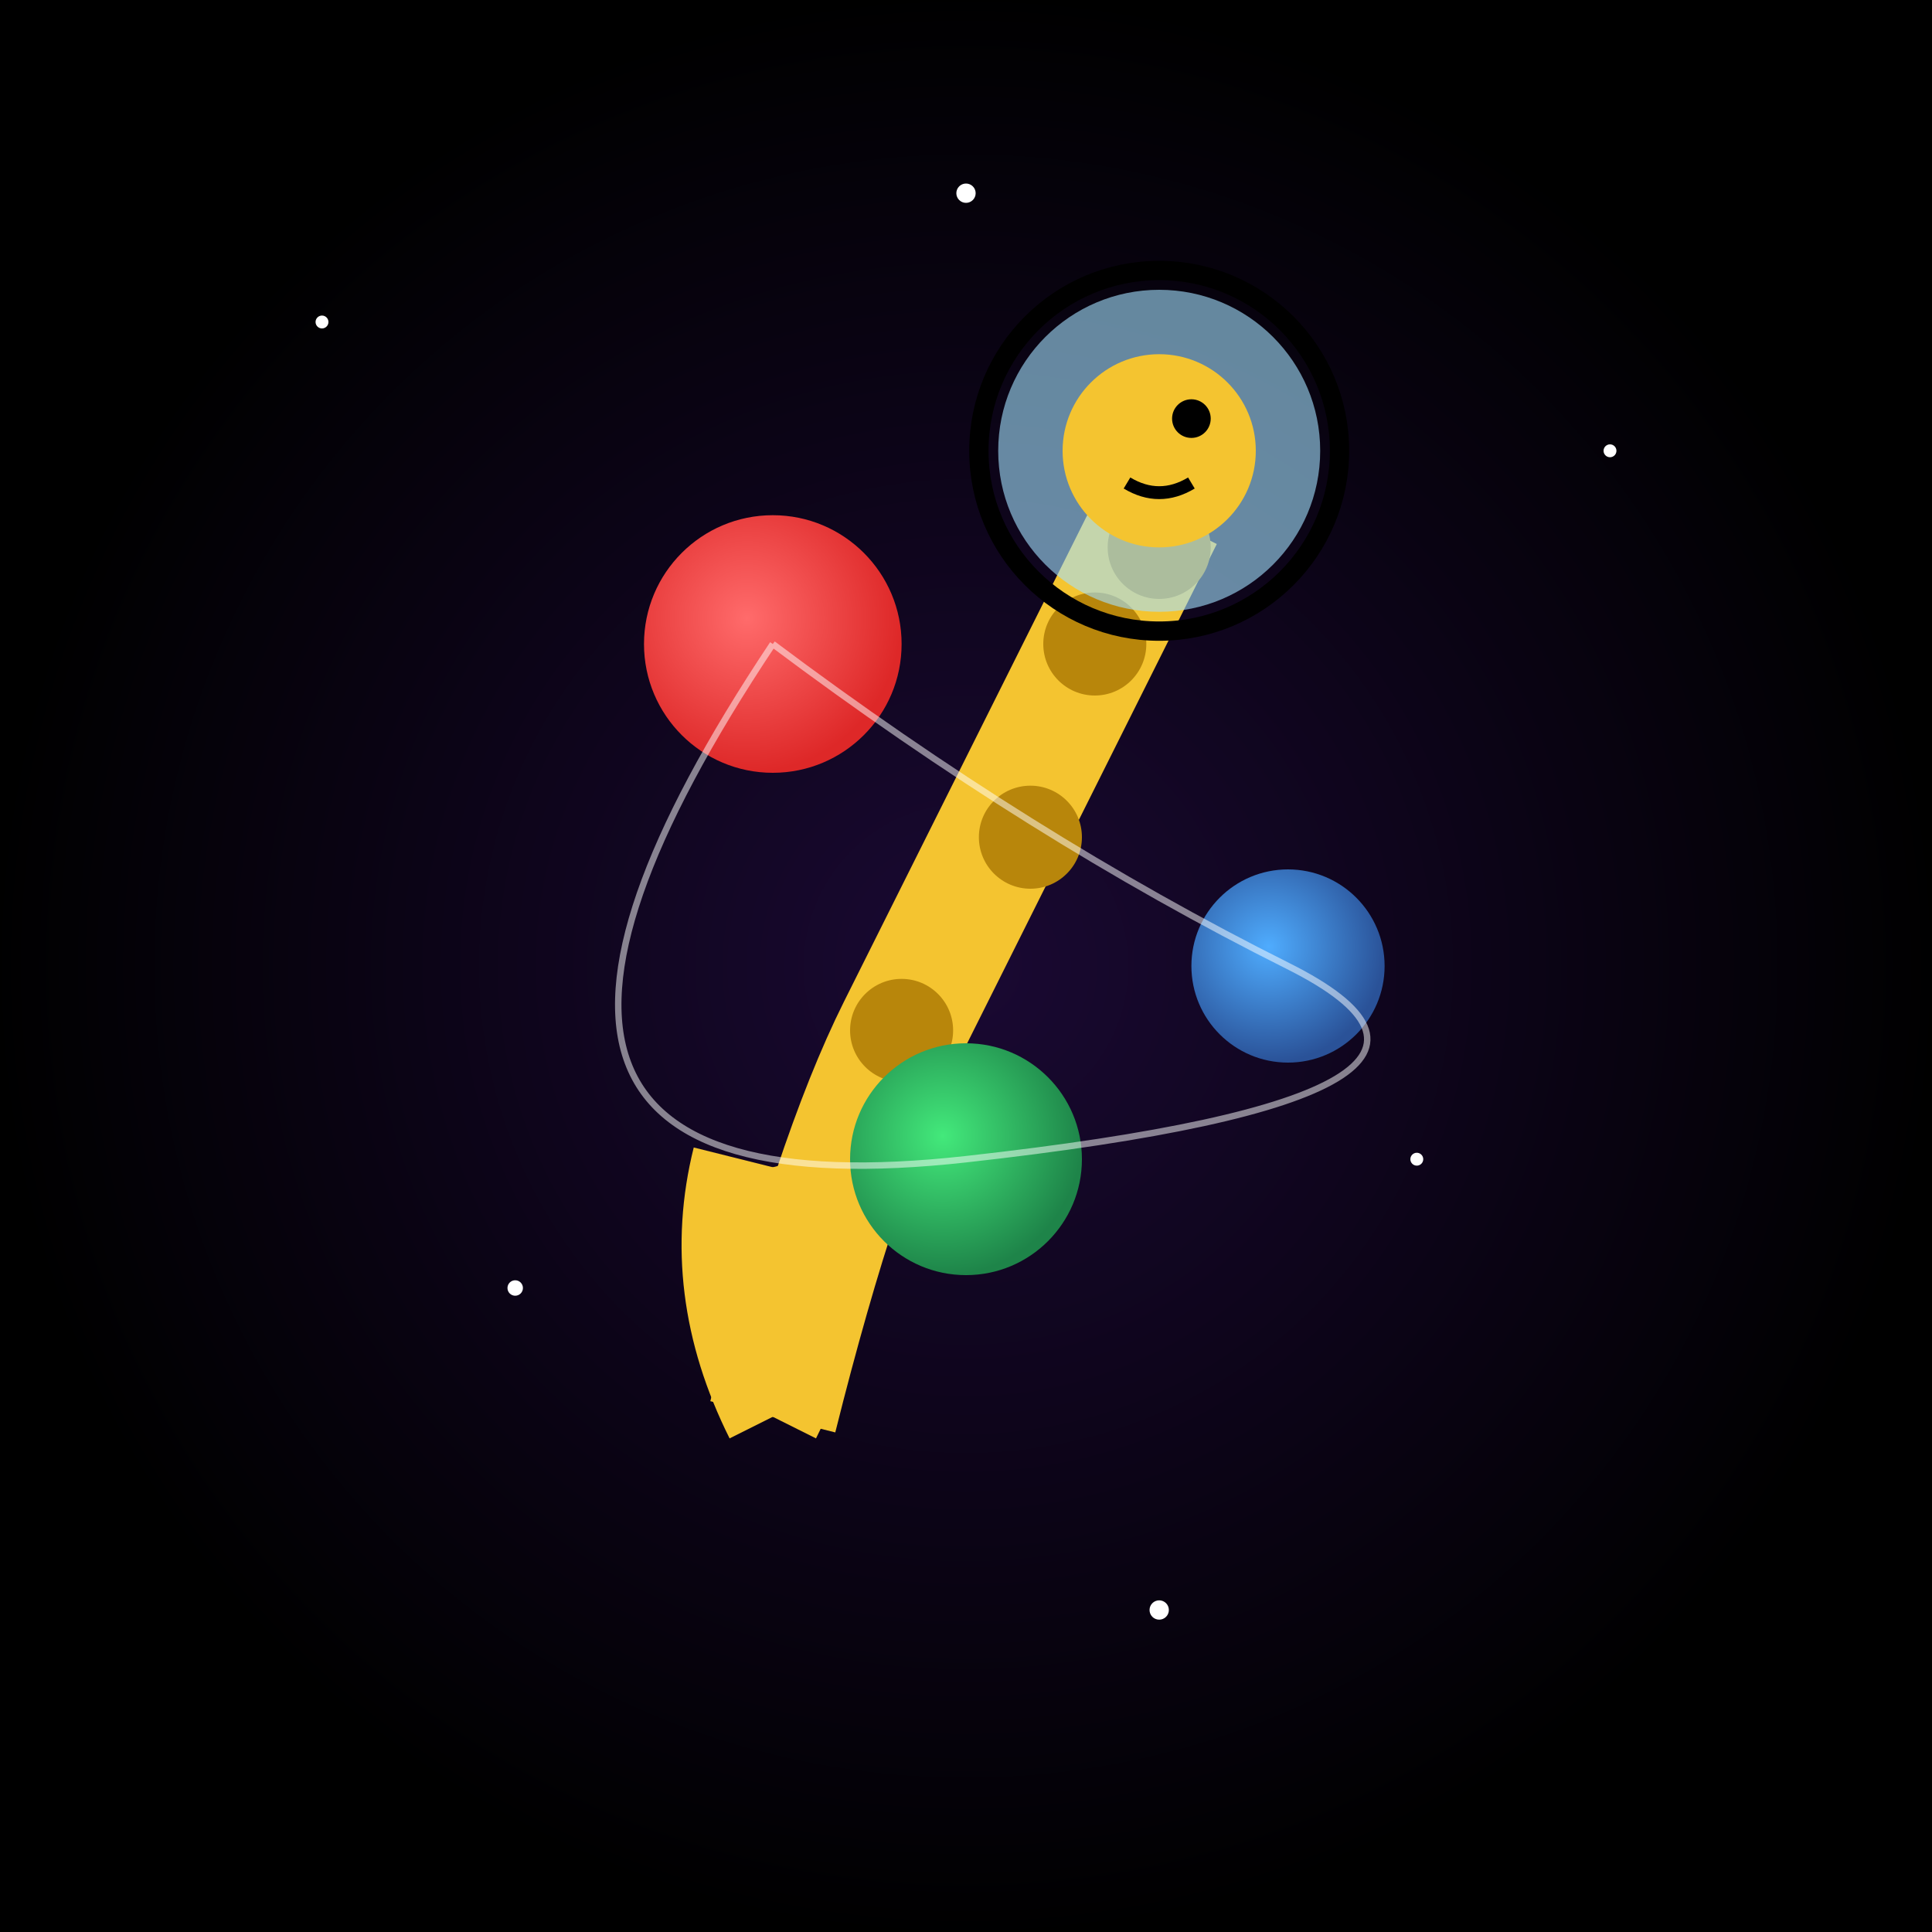
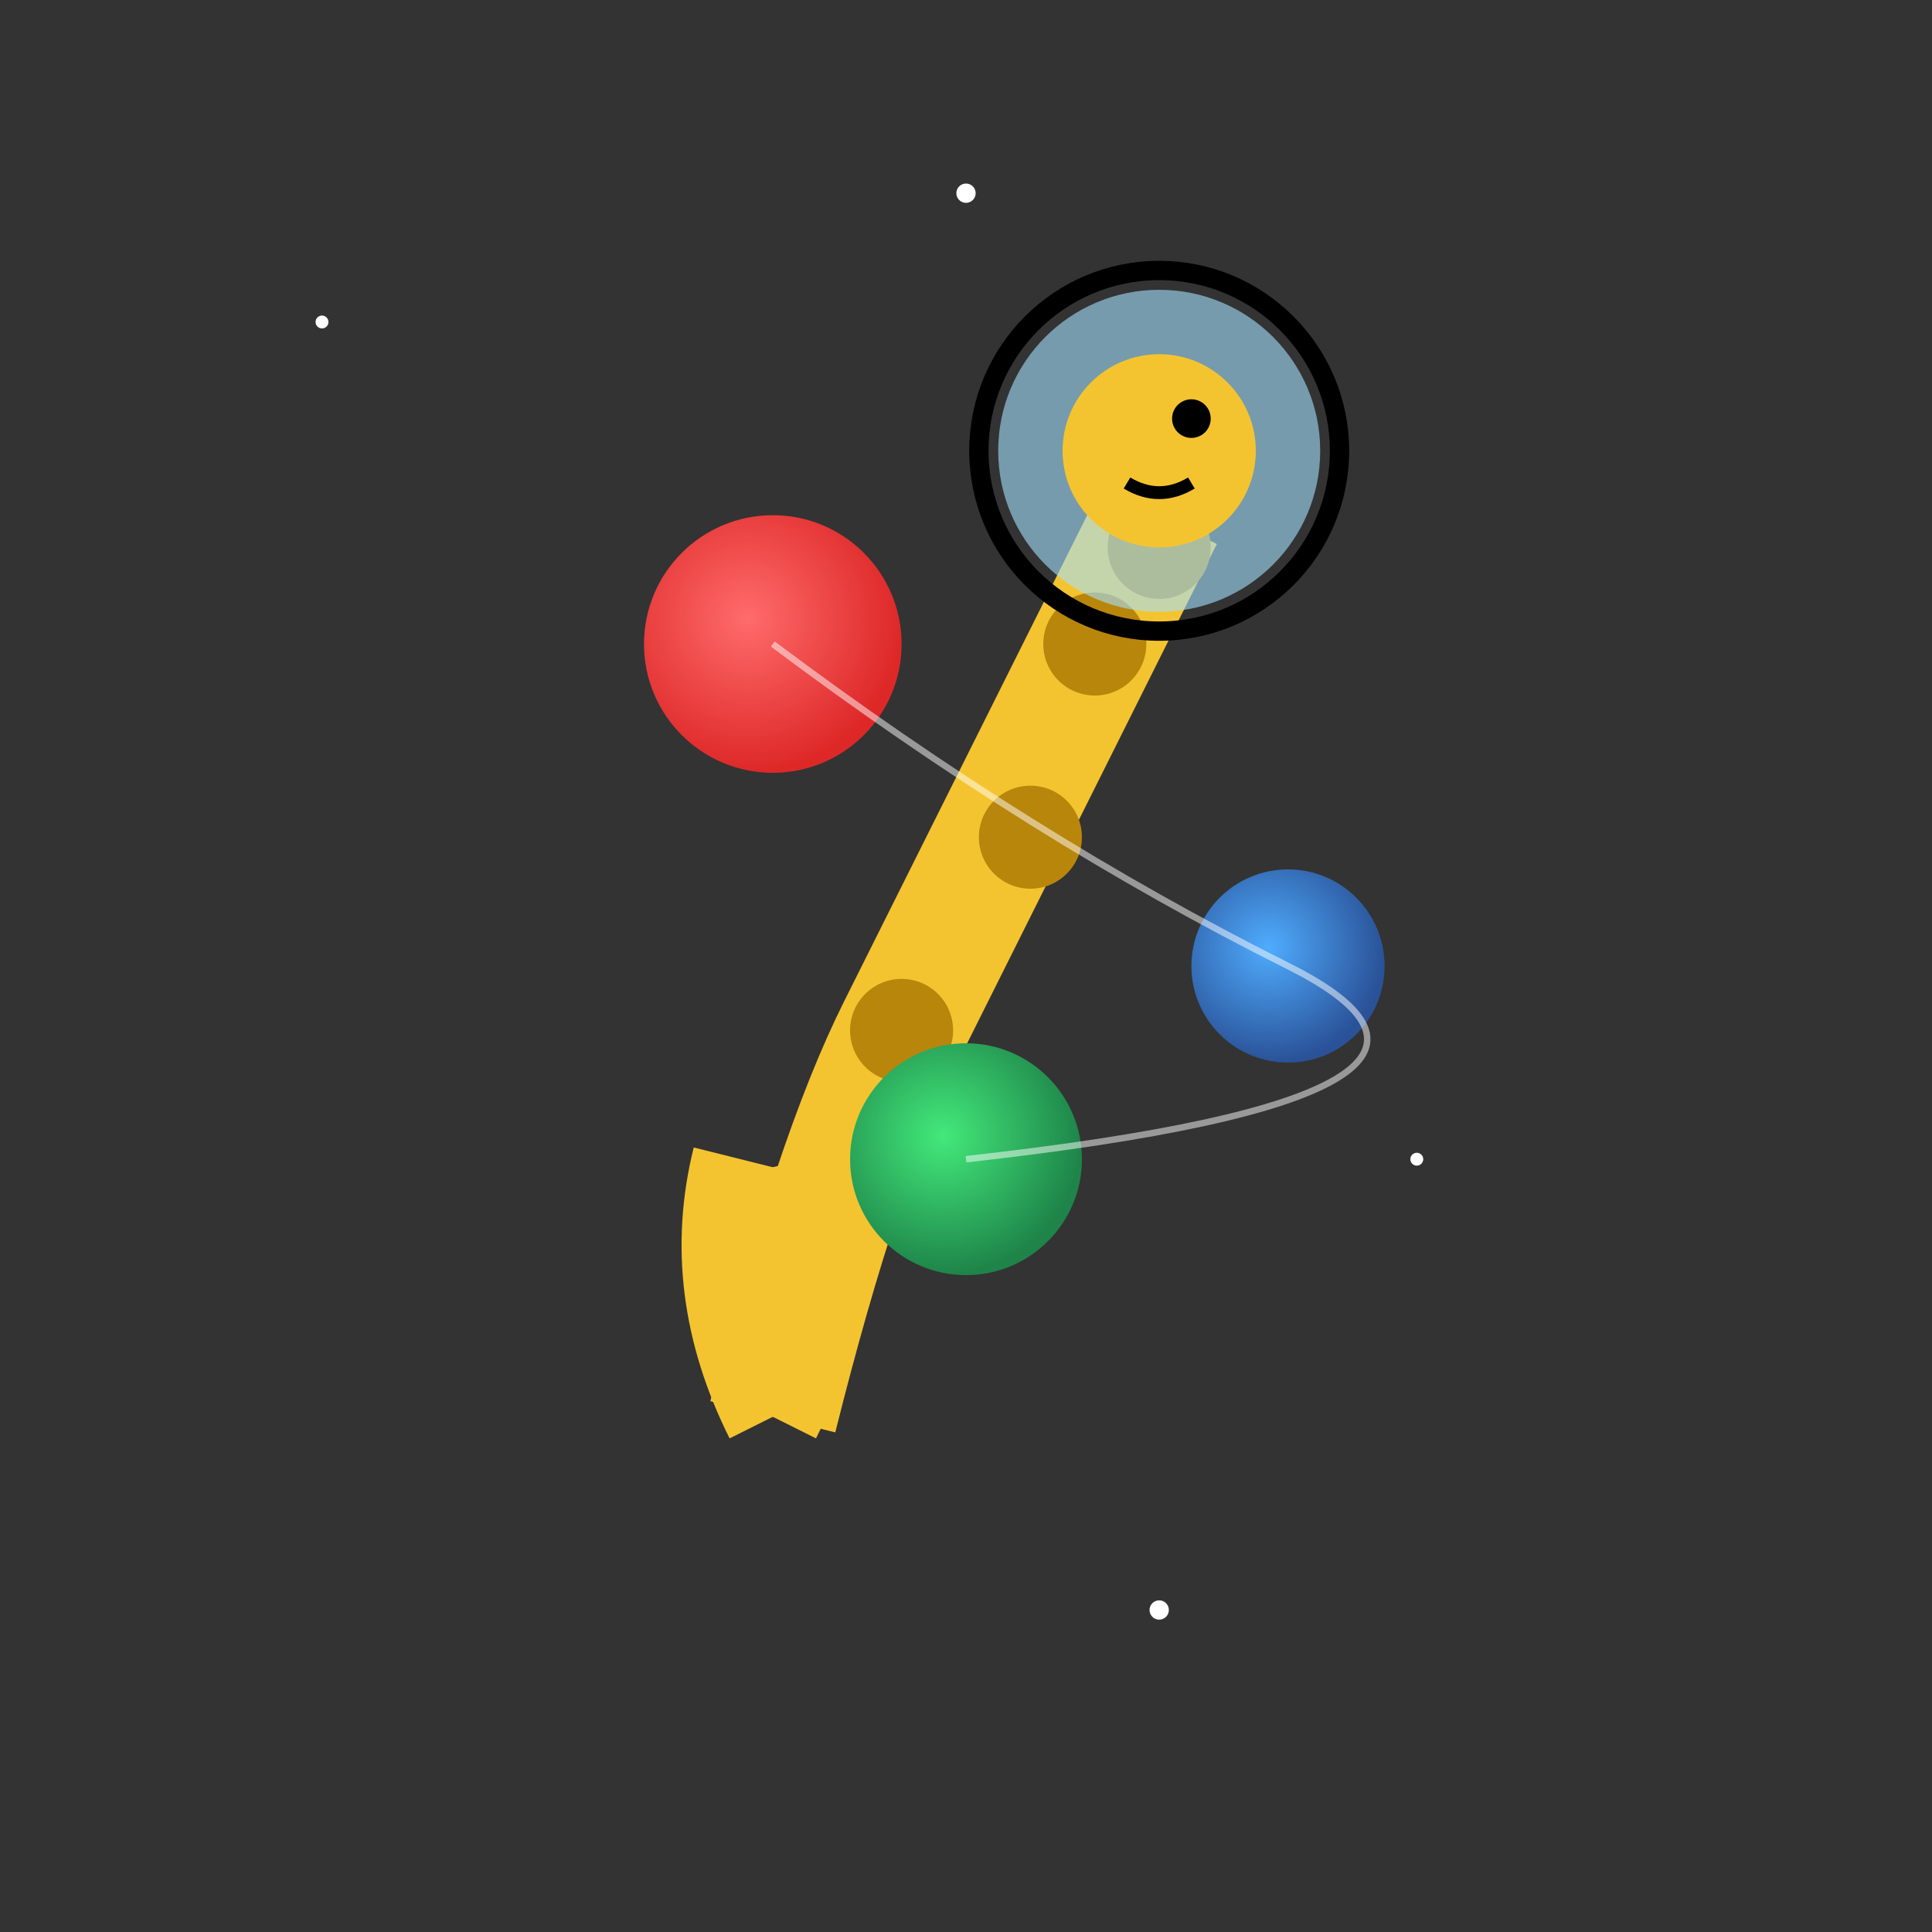
<svg xmlns="http://www.w3.org/2000/svg" viewBox="0 0 300 300">
  <rect x="0" y="0" width="300" height="300" fill="#333333" stroke="none" />
  <defs>
    <radialGradient id="spaceGrad" cx="50%" cy="50%" r="50%">
      <stop offset="0%" style="stop-color:#1a0933" />
      <stop offset="100%" style="stop-color:#000" />
    </radialGradient>
    <radialGradient id="planetRed" cx="40%" cy="40%" r="60%">
      <stop offset="0%" style="stop-color:#ff6b6b" />
      <stop offset="100%" style="stop-color:#de2828" />
    </radialGradient>
    <radialGradient id="planetBlue" cx="40%" cy="40%" r="60%">
      <stop offset="0%" style="stop-color:#4facfe" />
      <stop offset="100%" style="stop-color:#2a5298" />
    </radialGradient>
    <radialGradient id="planetGreen" cx="40%" cy="40%" r="60%">
      <stop offset="0%" style="stop-color:#43e97b" />
      <stop offset="100%" style="stop-color:#1e8449" />
    </radialGradient>
  </defs>
-   <rect width="300" height="300" fill="url(#spaceGrad)" />
  <g fill="white">
    <circle cx="50" cy="50" r="1" />
    <circle cx="150" cy="30" r="1.5" />
-     <circle cx="250" cy="70" r="1" />
-     <circle cx="80" cy="200" r="1.2" />
    <circle cx="220" cy="180" r="1" />
    <circle cx="180" cy="250" r="1.5" />
  </g>
  <path d="M120,220 Q130,180 140,160 T160,120 T180,80" fill="none" stroke="#f4c430" stroke-width="20" />
  <path d="M120,220 Q110,200 115,180" fill="none" stroke="#f4c430" stroke-width="15" />
  <path d="M120,220 Q130,200 125,180" fill="none" stroke="#f4c430" stroke-width="15" />
  <g fill="#b8860b">
    <circle cx="140" cy="160" r="8" />
    <circle cx="160" cy="130" r="8" />
    <circle cx="170" cy="100" r="8" />
    <circle cx="180" cy="85" r="8" />
  </g>
  <circle cx="180" cy="70" r="25" fill="#a3e1ff" opacity="0.6" />
  <circle cx="180" cy="70" r="28" fill="none" stroke="#white" stroke-width="3" />
  <circle cx="120" cy="100" r="20" fill="url(#planetRed)" />
  <circle cx="200" cy="150" r="15" fill="url(#planetBlue)" />
  <circle cx="150" cy="180" r="18" fill="url(#planetGreen)" />
-   <path d="M120,100 Q160,130 200,150 T150,180 T120,100" fill="none" stroke="white" stroke-width="1" opacity="0.5" />
+   <path d="M120,100 Q160,130 200,150 T150,180 " fill="none" stroke="white" stroke-width="1" opacity="0.5" />
  <circle cx="180" cy="70" r="15" fill="#f4c430" />
  <circle cx="185" cy="65" r="3" fill="black" />
  <path d="M175,75 Q180,78 185,75" fill="none" stroke="black" stroke-width="2" />
</svg>